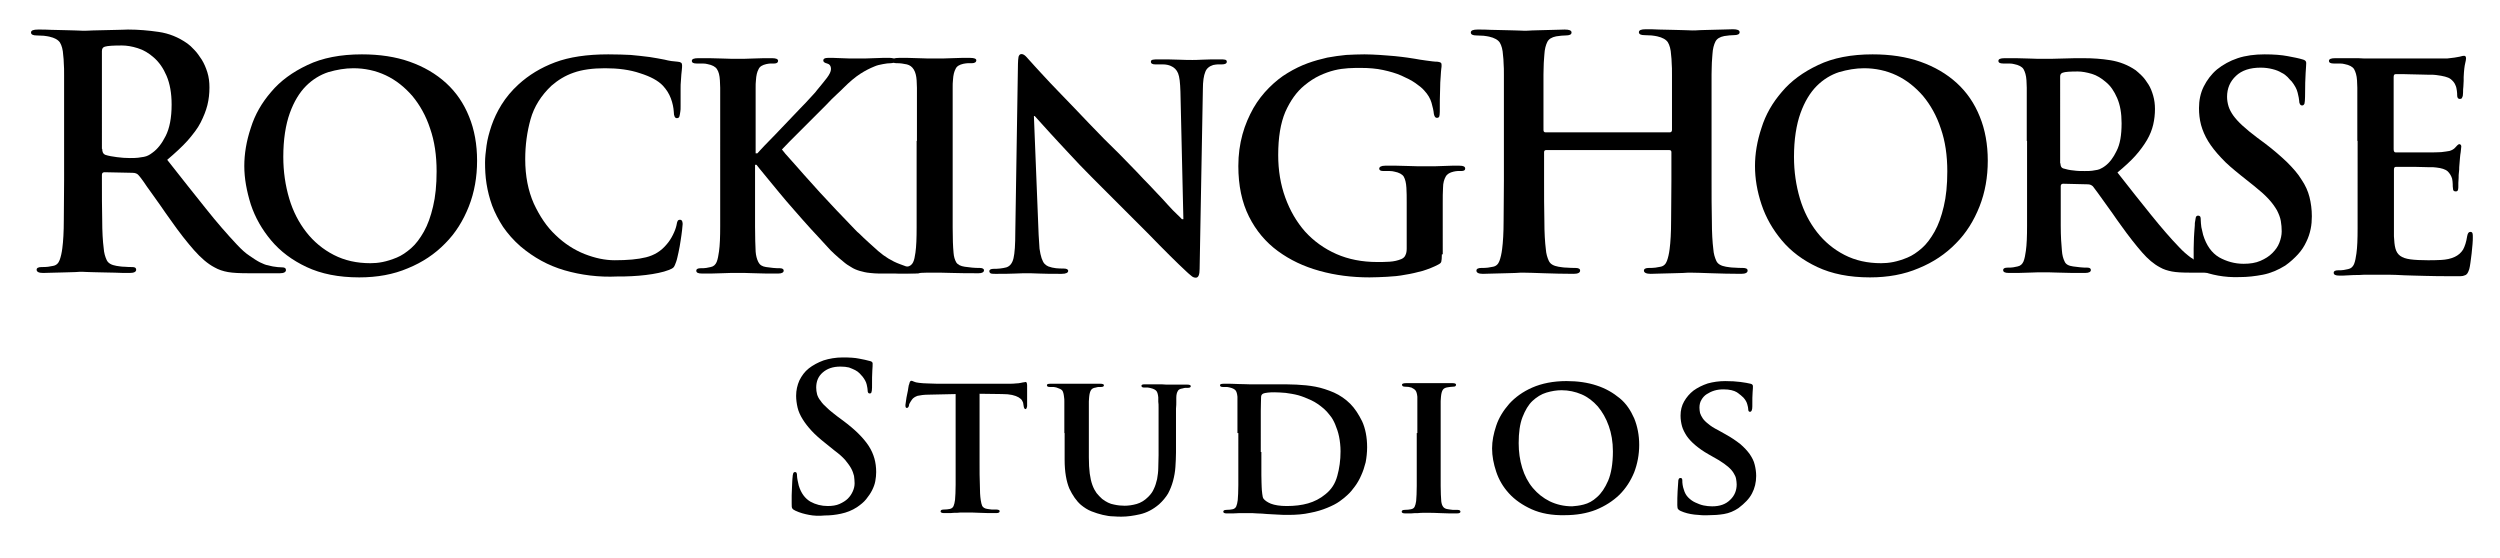
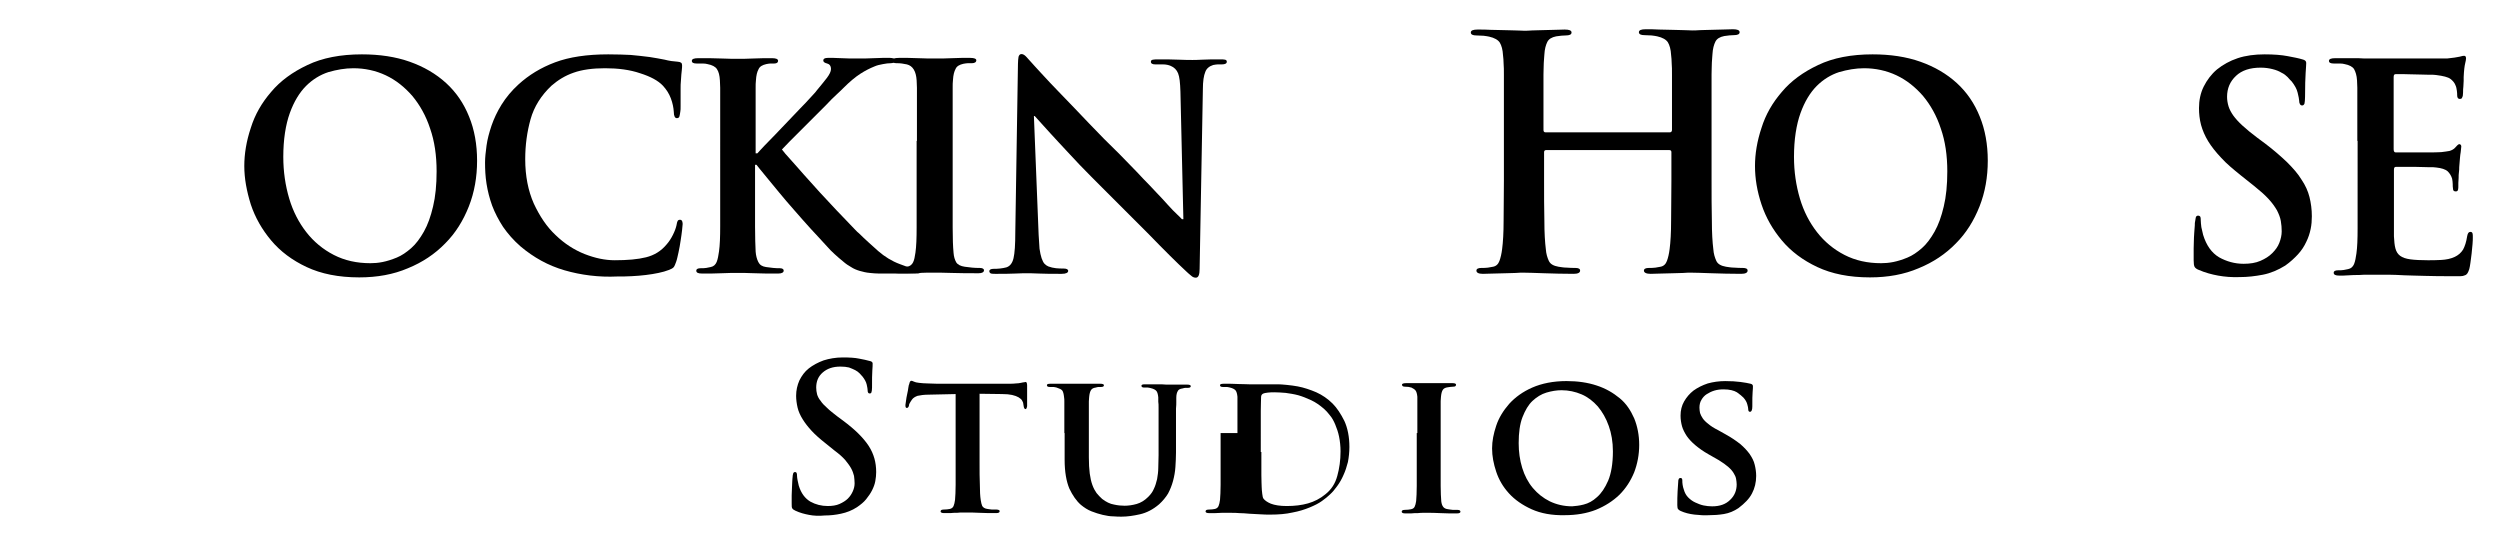
<svg xmlns="http://www.w3.org/2000/svg" version="1.1" id="Layer_1" x="0px" y="0px" viewBox="0 0 846.3 188.9" style="enable-background:new 0 0 846.3 188.9;" xml:space="preserve">
  <g>
-     <path d="M21.7,41.8c0-4.1,0-7.5,0-10c0-2.6,0-4.7,0-6.3c0-1.7,0-3-0.1-4c0-1-0.1-1.9-0.2-2.8c-0.1-1.9-0.5-3.3-1.1-4.3   c-0.6-0.9-1.8-1.6-3.6-2c-0.4-0.1-1.1-0.2-1.9-0.3c-0.8,0-1.6-0.1-2.4-0.1c-1.2,0-1.9-0.3-1.9-1s0.8-1,2.4-1c1.5,0,2.9,0,4.5,0.1   c1.5,0,3,0.1,4.3,0.1c1.3,0,2.6,0.1,3.7,0.1c1.1,0,1.9,0.1,2.5,0.1c0.9,0,2.1,0,3.5-0.1c1.4,0,2.8-0.1,4.3-0.1   c1.5,0,2.9-0.1,4.3-0.1c1.3,0,2.5-0.1,3.3-0.1c3.5,0,7,0.3,10.4,0.8c3.5,0.5,6.7,1.8,9.7,3.9c0.7,0.5,1.5,1.2,2.4,2.2   c0.9,0.9,1.7,2.1,2.5,3.3c0.8,1.3,1.4,2.7,1.9,4.3c0.5,1.6,0.7,3.3,0.7,5.1c0,2-0.2,4-0.7,6c-0.5,2-1.3,3.9-2.3,5.9s-2.6,4-4.4,6.1   c-1.9,2.1-4.2,4.2-6.9,6.5c4.9,6.2,9.2,11.7,13,16.4c3.8,4.8,7.4,8.9,10.6,12.3c1.5,1.6,2.9,2.9,4.3,3.8c1.3,0.9,2.5,1.7,3.5,2.2   c1.1,0.5,1.9,0.9,2.7,1c0.7,0.2,1.3,0.3,1.7,0.4c1.2,0.2,2.2,0.3,3.1,0.3s1.3,0.3,1.3,0.9c0,0.7-0.7,1.1-2.1,1.1H84.3   c-3.1,0-5.4-0.1-7.1-0.4c-1.7-0.3-3.2-0.8-4.6-1.6c-2.3-1.2-4.6-3.2-6.9-5.8c-2.3-2.6-5-6-8-10.3c-1.1-1.5-2.2-3.1-3.3-4.7   c-1.1-1.6-2.2-3.1-3.2-4.5c-1-1.4-1.9-2.6-2.6-3.7c-0.8-1.1-1.3-1.8-1.7-2.2c-0.4-0.5-1.1-0.8-2-0.8l-9.5-0.2   c-0.6,0-0.9,0.3-0.9,0.9v1.5c0,5.1,0,9.7,0.1,13.7c0,4.1,0.2,7.3,0.5,9.6c0.1,1.6,0.5,2.9,1,4c0.5,1.1,1.6,1.7,3.3,2   c0.8,0.1,1.7,0.3,2.8,0.3c1.1,0.1,1.9,0.1,2.6,0.1c0.9,0,1.3,0.3,1.3,0.9c0,0.7-0.7,1.1-2.2,1.1c-1.6,0-3.3,0-5-0.1   c-1.7,0-3.3-0.1-4.8-0.1c-1.5,0-2.8-0.1-3.9-0.1c-1.1,0-1.9-0.1-2.3-0.1c-0.5,0-1.3,0-2.3,0.1c-1.1,0-2.2,0.1-3.4,0.1   c-1.2,0-2.5,0.1-3.9,0.1c-1.3,0-2.6,0.1-3.7,0.1c-1.5,0-2.2-0.4-2.2-1.1c0-0.6,0.6-0.9,1.7-0.9c0.8,0,1.5,0,2.2-0.1   c0.7-0.1,1.2-0.2,1.7-0.3c1.1-0.2,1.8-0.9,2.2-2c0.4-1.1,0.7-2.4,0.9-4c0.3-2.3,0.5-5.5,0.5-9.6c0-4.1,0.1-8.6,0.1-13.6V41.8z    M34.6,50.4c0,1,0.3,1.7,1,2c1.2,0.4,2.5,0.6,4,0.8c1.5,0.2,2.9,0.3,4.3,0.3c1.1,0,2,0,2.8-0.1c0.8-0.1,1.4-0.2,2-0.3   c0.6-0.1,1.1-0.3,1.5-0.5s0.9-0.5,1.4-0.9c1.7-1.2,3.2-3.1,4.5-5.7c1.3-2.6,2-6.1,2-10.6c0-3.9-0.6-7.1-1.7-9.7   c-1.1-2.6-2.5-4.6-4.3-6.2c-1.7-1.5-3.5-2.6-5.5-3.2c-1.9-0.6-3.7-0.9-5.3-0.9c-2.9,0-4.8,0.1-5.8,0.4c-0.7,0.2-1,0.7-1,1.5V50.4z" />
    <path d="M103.8,90.4c-4.9-2.3-8.9-5.3-12-9c-3.1-3.7-5.4-7.7-6.9-12.2c-1.4-4.5-2.2-8.8-2.2-13c0-4.1,0.7-8.4,2.2-12.9   c1.4-4.5,3.7-8.5,6.9-12.2c3.1-3.7,7.2-6.7,12.3-9.1c5-2.4,11.2-3.6,18.4-3.6c6,0,11.4,0.8,16.2,2.5c4.8,1.7,8.9,4.1,12.3,7.2   c3.4,3.1,6,6.9,7.8,11.4c1.8,4.4,2.7,9.4,2.7,14.9c0,5.5-0.9,10.7-2.8,15.5c-1.9,4.8-4.5,9-8,12.5c-3.5,3.6-7.7,6.4-12.6,8.4   c-4.9,2.1-10.4,3.1-16.5,3.1C114.6,93.9,108.7,92.7,103.8,90.4z M129.5,88.7c1.5-0.3,3.1-0.8,4.8-1.5c1.7-0.7,3.3-1.8,4.9-3.2   c1.6-1.4,3-3.3,4.3-5.6c1.3-2.3,2.3-5.1,3.1-8.5c0.8-3.3,1.2-7.3,1.2-11.9c0-5.4-0.7-10.2-2.2-14.5c-1.4-4.3-3.5-8-6-11   c-2.6-3-5.6-5.4-9-7c-3.4-1.6-7.1-2.4-11-2.4c-2.8,0-5.6,0.5-8.4,1.3c-2.8,0.9-5.4,2.5-7.6,4.7c-2.2,2.2-4.1,5.3-5.5,9.2   c-1.4,3.9-2.2,8.9-2.2,14.8c0,5,0.7,9.7,2,14.1c1.3,4.4,3.3,8.2,5.8,11.4c2.5,3.2,5.6,5.8,9.3,7.7c3.7,1.9,7.8,2.8,12.4,2.8   C126.7,89.1,128,89,129.5,88.7z" />
    <path d="M191.1,91.5c-5.5-1.6-10.4-4.3-14.9-8.1c-2.4-2.1-4.3-4.3-5.9-6.6c-1.5-2.3-2.8-4.8-3.7-7.2c-0.9-2.5-1.5-4.9-1.9-7.4   c-0.4-2.5-0.5-4.9-0.5-7.2c0-1.6,0.2-3.5,0.5-5.7c0.3-2.2,0.9-4.4,1.7-6.8c0.8-2.3,1.9-4.7,3.4-7.1c1.5-2.4,3.4-4.7,5.7-6.8   c3.5-3.2,7.6-5.7,12.4-7.5c4.8-1.8,10.8-2.7,18-2.7c3,0,5.5,0.1,7.6,0.2c2,0.2,4.2,0.4,6.4,0.7c1.9,0.3,3.6,0.6,5.1,0.9   c1.5,0.4,3,0.6,4.5,0.7c1,0.1,1.4,0.4,1.4,1.2c0,0.4,0,0.9-0.1,1.7c-0.1,0.7-0.2,1.9-0.3,3.6c-0.1,0.8-0.1,1.7-0.1,2.7c0,1,0,2,0,3   c0,1,0,1.9,0,2.8c0,0.8,0,1.5-0.1,1.9c-0.1,0.7-0.2,1.3-0.3,1.6c-0.1,0.4-0.4,0.6-0.9,0.6c-0.6,0-1-0.7-1-2.1c-0.1-1.5-0.4-3-1-4.6   c-0.6-1.6-1.5-3-2.7-4.3c-1.6-1.7-4.2-3.1-7.7-4.2c-3.5-1.2-7.5-1.7-11.9-1.7c-4.2,0-7.8,0.5-10.6,1.5c-2.9,1-5.3,2.5-7.5,4.4   c-3.5,3.3-5.9,7.1-7.1,11.4c-1.2,4.3-1.8,8.8-1.8,13.5c0,5.7,1,10.7,2.9,15c2,4.3,4.4,7.9,7.4,10.7c3,2.9,6.3,5,9.8,6.4   c3.6,1.4,6.9,2.1,10.2,2.1c4.3,0,7.8-0.3,10.6-1c2.8-0.7,5.1-2.1,7-4.4c0.8-0.9,1.5-2,2.1-3.2c0.6-1.2,1-2.3,1.2-3.2   c0.1-0.8,0.3-1.3,0.4-1.5c0.2-0.3,0.4-0.4,0.8-0.4c0.3,0,0.5,0.1,0.7,0.4c0.1,0.3,0.2,0.6,0.2,1c0,0.3-0.1,1-0.2,2.1   c-0.1,1.1-0.3,2.2-0.5,3.6c-0.2,1.3-0.4,2.6-0.7,3.9c-0.3,1.3-0.5,2.4-0.8,3.2c-0.3,0.8-0.5,1.4-0.8,1.8c-0.3,0.4-0.9,0.7-1.7,1   c-1,0.4-2.1,0.7-3.5,1c-1.3,0.3-2.8,0.5-4.3,0.7c-1.5,0.2-3.1,0.3-4.8,0.4c-1.6,0.1-3.2,0.1-4.8,0.1   C202.7,93.9,196.6,93.1,191.1,91.5z" />
    <path d="M255.9,51.9h0.5c0.5-0.6,1.3-1.4,2.4-2.6c1.1-1.1,2.3-2.4,3.7-3.8s2.7-2.9,4.2-4.4c1.4-1.5,2.8-2.9,4.1-4.3   c1.3-1.3,2.5-2.6,3.5-3.7c1-1.1,1.8-1.9,2.2-2.5c1.3-1.6,2.5-3,3.4-4.2c0.9-1.2,1.4-2.2,1.4-3c0-1.1-0.5-1.7-1.3-1.9   c-0.8-0.2-1.3-0.5-1.3-1c0-0.6,0.5-0.9,1.5-0.9c0.5,0,1.2,0,2,0c0.8,0,1.7,0.1,2.7,0.1c1,0,1.9,0.1,2.8,0.1c0.9,0,1.7,0,2.4,0   c0.8,0,1.6,0,2.6,0c1,0,2-0.1,3-0.1c1.1,0,2.1-0.1,3-0.1c1,0,1.8,0,2.6,0c1.1,0,1.6,0.3,1.6,0.9c0,0.6-0.5,0.9-1.4,0.9   c-0.7,0-1.6,0.1-2.6,0.3c-1.1,0.2-2,0.4-2.9,0.8c-1.5,0.6-3.1,1.4-4.8,2.5c-1.7,1.1-3.6,2.7-5.6,4.7c-0.5,0.5-1.3,1.3-2.4,2.3   c-1.1,1-2.3,2.2-3.6,3.6c-1.3,1.3-2.8,2.8-4.3,4.3c-1.5,1.5-3,3-4.3,4.3c-1.4,1.4-2.6,2.6-3.8,3.8c-1.1,1.1-1.9,2-2.5,2.6   c0.6,0.8,1.5,1.9,2.9,3.4c1.3,1.5,2.9,3.2,4.6,5.2c1.7,1.9,3.5,3.9,5.4,6c1.9,2.1,3.8,4,5.5,5.9c1.8,1.8,3.3,3.5,4.7,4.9   s2.3,2.5,3,3c2.1,2.1,4.3,4,6.5,6c2.2,1.9,4.6,3.4,7.3,4.4c1.5,0.6,2.7,1,3.7,1.2c1,0.2,1.7,0.3,2.3,0.3c0.8,0,1.3,0.3,1.3,0.8   c0,0.3-0.2,0.6-0.5,0.7c-0.3,0.2-0.9,0.2-1.8,0.2h-8.4c-1.5,0-2.7,0-3.7,0s-2-0.1-3-0.2c-1.3-0.1-2.4-0.4-3.5-0.7   c-1-0.3-2-0.7-2.9-1.3c-0.9-0.5-1.8-1.1-2.7-1.9c-0.9-0.7-1.9-1.6-2.9-2.5c-0.7-0.6-1.8-1.7-3.2-3.3c-1.4-1.5-3-3.3-4.8-5.2   c-1.8-2-3.6-4-5.5-6.2c-1.9-2.2-3.7-4.2-5.3-6.2c-1.6-1.9-3-3.6-4.2-5.1c-1.2-1.4-1.9-2.4-2.3-2.8l-1.1-1.4h-0.5v8.8   c0,4.4,0,8.5,0,12.1c0,3.6,0.1,6.5,0.2,8.5c0.1,1.3,0.4,2.5,0.9,3.5c0.5,1,1.3,1.5,2.6,1.7c0.7,0.1,1.5,0.2,2.4,0.3   c0.9,0.1,1.7,0.1,2.3,0.1c0.8,0,1.3,0.3,1.3,0.8c0,0.6-0.6,1-1.8,1c-1.3,0-2.7,0-4.1,0c-1.4,0-2.7-0.1-3.9-0.1   c-1.3,0-2.4-0.1-3.4-0.1c-1,0-1.8,0-2.4,0s-1.3,0-2.3,0c-1,0-2,0.1-3.1,0.1c-1.1,0-2.3,0.1-3.5,0.1c-1.2,0-2.3,0-3.2,0   c-1.3,0-1.9-0.3-1.9-1c0-0.5,0.5-0.8,1.5-0.8c0.7,0,1.3,0,1.9-0.1c0.6-0.1,1.1-0.2,1.5-0.3c1-0.2,1.6-0.8,2-1.7   c0.4-1,0.6-2.2,0.8-3.6c0.3-2.1,0.4-4.9,0.4-8.5c0-3.6,0-7.6,0-12V47.7c0-3.7,0-6.6,0-8.9c0-2.3,0-4.2,0-5.6c0-1.5,0-2.6,0-3.5   c0-0.9-0.1-1.7-0.1-2.5c-0.1-1.7-0.4-2.9-1-3.8c-0.5-0.8-1.6-1.4-3.2-1.7c-0.4-0.1-0.9-0.2-1.6-0.2c-0.7,0-1.4,0-2.1,0   c-1.1,0-1.6-0.3-1.6-0.9c0-0.6,0.7-0.9,2.1-0.9c1.3,0,2.6,0,3.9,0c1.3,0,2.6,0.1,3.9,0.1c1.2,0,2.3,0.1,3.3,0.1c1,0,1.8,0,2.4,0   c0.6,0,1.3,0,2.3,0c1,0,2-0.1,3.1-0.1c1.1,0,2.2-0.1,3.3-0.1c1.1,0,2.1,0,2.9,0c1.3,0,2,0.3,2,0.9c0,0.6-0.5,0.9-1.3,0.9   c-0.5,0-0.9,0-1.3,0c-0.4,0-0.8,0.1-1.4,0.2c-1.3,0.3-2.2,0.8-2.6,1.7c-0.5,0.9-0.8,2.1-0.9,3.8c-0.1,0.8-0.1,1.6-0.1,2.5   c0,0.9,0,2,0,3.5c0,1.4,0,3.3,0,5.6c0,2.2,0,5.2,0,8.9V51.9z" />
    <path d="M310.4,47.7c0-3.7,0-6.6,0-8.9c0-2.3,0-4.2,0-5.6c0-1.5,0-2.6,0-3.5c0-0.9-0.1-1.7-0.1-2.5c-0.2-3.1-1.3-4.9-3.3-5.4   c-0.5-0.1-1.1-0.2-1.7-0.3c-0.6-0.1-1.2-0.1-1.8-0.1c-1,0-1.5-0.3-1.5-1c0-0.5,0.8-0.8,2.3-0.8c0.9,0,1.9,0,3.1,0   c1.2,0,2.3,0.1,3.5,0.1c1.2,0,2.3,0.1,3.3,0.1c1.1,0,1.9,0,2.6,0c0.6,0,1.3,0,2.3,0c1,0,2-0.1,3.1-0.1c1.1,0,2.2-0.1,3.3-0.1   c1.1,0,2.1,0,3,0c1.3,0,2,0.3,2,0.8c0,0.6-0.5,1-1.5,1c-0.5,0-1,0-1.4,0c-0.4,0-0.9,0.1-1.5,0.2c-1.3,0.3-2.2,0.8-2.6,1.7   c-0.5,0.9-0.8,2.1-0.9,3.8c-0.1,0.8-0.1,1.6-0.1,2.5c0,0.9,0,2,0,3.5c0,1.4,0,3.3,0,5.6c0,2.2,0,5.2,0,8.9v16.9c0,4.7,0,8.9,0,12.5   c0,3.7,0.1,6.5,0.3,8.6c0.1,1.3,0.4,2.3,0.9,3.2c0.5,0.8,1.5,1.3,2.9,1.5c0.7,0.1,1.5,0.2,2.5,0.3c0.9,0.1,1.7,0.1,2.5,0.1   c1,0,1.5,0.3,1.5,0.8c0,0.6-0.6,1-1.8,1c-3.2,0-6.2,0-9-0.1c-2.8-0.1-4.8-0.1-6.1-0.1c-0.6,0-1.3,0-2.3,0c-1,0-2,0.1-3.1,0.1   c-1.1,0-2.3,0.1-3.5,0.1c-1.2,0-2.3,0-3.2,0c-1.3,0-1.9-0.3-1.9-1c0-0.5,0.5-0.8,1.5-0.8c0.7,0,1.3,0,1.9-0.1   c0.6-0.1,1.1-0.2,1.5-0.3c1-0.2,1.6-0.7,2-1.5c0.4-0.8,0.6-1.9,0.8-3.3c0.3-2.1,0.4-4.9,0.4-8.5c0-3.6,0-7.8,0-12.5V47.7z" />
    <path d="M351.6,79.5c0.1,1.9,0.2,3.4,0.3,4.7c0.2,1.3,0.4,2.3,0.7,3.2c0.3,0.8,0.6,1.5,1,1.9c0.4,0.4,0.8,0.7,1.3,0.9   c0.8,0.3,1.7,0.5,2.6,0.6c0.9,0.1,1.7,0.1,2.5,0.1c1.1,0,1.6,0.3,1.6,0.8c0,0.6-0.7,1-2.2,1c-3.1,0-5.7,0-7.7-0.1   c-2-0.1-3.4-0.1-4.3-0.1c-0.5,0-1.7,0-3.7,0.1c-2,0.1-4.2,0.1-6.7,0.1c-0.6,0-1.2,0-1.5-0.1s-0.6-0.4-0.6-0.8   c0-0.5,0.5-0.8,1.5-0.8c0.6,0,1.3,0,2.1-0.1c0.8-0.1,1.5-0.2,2.2-0.4c1.2-0.4,2-1.4,2.4-3.1c0.4-1.7,0.6-4.6,0.6-8.8l0.9-57   c0-1,0.1-1.7,0.2-2.4c0.2-0.6,0.5-0.9,1-0.9c0.5,0,1,0.3,1.5,0.8c0.5,0.5,1.2,1.3,2,2.2c0.3,0.3,1.3,1.5,3.1,3.4   c1.8,2,4.1,4.4,6.9,7.3c2.8,2.9,5.9,6.1,9.3,9.7c3.4,3.6,6.9,7.1,10.4,10.5c1.1,1.1,2.3,2.4,3.7,3.8c1.4,1.4,2.8,2.9,4.3,4.5   c1.5,1.5,3,3.1,4.4,4.6c1.4,1.5,2.8,2.9,3.9,4.2c1.2,1.3,2.2,2.4,3.1,3.2s1.4,1.4,1.7,1.7h0.5l-1-43.2c-0.1-3-0.3-5-0.8-6.2   s-1.3-2-2.5-2.5c-0.7-0.3-1.6-0.5-2.6-0.5c-1,0-1.8,0-2.6,0c-1,0-1.5-0.3-1.5-0.9c0-0.4,0.2-0.6,0.7-0.7c0.5-0.1,1.1-0.1,1.8-0.1   c2.5,0,4.8,0,6.9,0.1c2.1,0.1,3.7,0.1,4.7,0.1c0.5,0,1.6,0,3.3-0.1c1.7-0.1,3.7-0.1,6.1-0.1c0.6,0,1.2,0,1.6,0.1   c0.4,0.1,0.6,0.3,0.6,0.7c0,0.6-0.6,0.9-1.7,0.9c-0.5,0-1,0-1.4,0c-0.4,0-0.9,0.1-1.5,0.2c-1.3,0.4-2.3,1.2-2.7,2.4   c-0.5,1.2-0.8,3.1-0.8,5.8l-1.1,60.8c0,2-0.4,3-1.3,3c-0.5,0-1.1-0.2-1.6-0.7c-0.6-0.5-1.1-0.9-1.6-1.4c-1.5-1.4-3.4-3.2-5.6-5.4   c-2.2-2.2-4.6-4.6-7.1-7.2c-2.6-2.6-5.2-5.2-7.9-7.9c-2.7-2.7-5.3-5.3-7.8-7.8c-2.6-2.6-5.2-5.2-7.8-7.9c-2.5-2.7-4.9-5.2-7-7.5   c-2.1-2.3-3.9-4.2-5.3-5.8c-1.4-1.6-2.4-2.6-2.8-3.1h-0.3L351.6,79.5z" />
-     <path d="M488.1,86.1c0,1.3-0.1,2.1-0.2,2.5c-0.1,0.4-0.5,0.7-1.1,1c-1.5,0.8-3.3,1.5-5.2,2.1c-1.9,0.5-3.9,1-5.9,1.3   c-2,0.4-4.1,0.6-6.2,0.7c-2.1,0.1-4.1,0.2-5.9,0.2c-5.9,0-11.5-0.7-16.9-2.2S436.7,88,432.6,85c-4.1-3-7.4-6.9-9.8-11.7   c-2.4-4.8-3.6-10.5-3.6-17.1c0-3.9,0.5-7.4,1.4-10.7c0.9-3.3,2.2-6.2,3.7-8.9c1.5-2.6,3.3-4.9,5.3-6.9c2-2,4.1-3.7,6.3-5   c2.3-1.4,4.6-2.5,6.8-3.3c2.2-0.8,4.4-1.4,6.6-1.9c2.2-0.4,4.3-0.7,6.4-0.9c2.1-0.1,4.1-0.2,6.2-0.2c1.7,0,3.4,0.1,5.2,0.2   c1.8,0.1,3.5,0.3,5.1,0.4c1.6,0.2,3,0.3,4.2,0.5c1.2,0.2,2,0.3,2.6,0.4c1,0.2,2.3,0.4,3.8,0.6c1.5,0.2,2.8,0.4,3.9,0.4   c0.6,0.1,0.9,0.2,1.1,0.4s0.2,0.5,0.2,0.8c0,0.3,0,0.7-0.1,1.2c-0.1,0.5-0.1,1.4-0.2,2.6c-0.1,1.2-0.2,2.7-0.2,4.6   c-0.1,1.9-0.1,4.4-0.1,7.4c0,0.8-0.1,1.3-0.2,1.6c-0.2,0.3-0.4,0.4-0.8,0.4c-0.5,0-0.8-0.4-1-1.3c-0.1-1.1-0.4-2.4-0.8-3.8   c-0.4-1.4-1.2-2.8-2.5-4.2c-0.7-0.8-1.7-1.6-3-2.5c-1.3-0.9-2.9-1.7-4.7-2.5s-3.9-1.4-6.2-1.9s-4.8-0.7-7.5-0.7   c-1.3,0-2.8,0-4.3,0.1c-1.5,0.1-3.1,0.3-4.7,0.7c-1.6,0.4-3.3,1-5,1.8c-1.7,0.8-3.4,1.9-5.1,3.3c-2.7,2.2-4.8,5.2-6.5,9   c-1.6,3.8-2.4,8.6-2.4,14.6c0,5.2,0.8,10,2.4,14.4c1.6,4.4,3.8,8.2,6.7,11.5c2.9,3.2,6.5,5.8,10.6,7.6c4.1,1.8,8.7,2.7,13.8,2.7   c1.3,0,2.7,0,4.2-0.1c1.5-0.1,2.8-0.4,4-0.9c0.7-0.3,1.2-0.8,1.4-1.4c0.3-0.6,0.4-1.3,0.4-2.2v-9.1c0-2.4,0-4.6,0-6.4   c0-1.9,0-3.5-0.1-5c-0.1-1.7-0.4-2.9-0.9-3.8c-0.5-0.8-1.6-1.4-3.2-1.7c-0.4-0.1-0.9-0.2-1.6-0.2c-0.7,0-1.4,0-2.1,0   c-1,0-1.4-0.3-1.4-0.8c0-0.6,0.7-1,2-1c1.2,0,2.5,0,3.9,0c1.3,0,2.6,0.1,3.9,0.1c1.3,0,2.4,0.1,3.5,0.1c1.1,0,2,0,2.7,0   c0.8,0,1.6,0,2.6,0c1,0,2-0.1,3-0.1c1,0,2-0.1,3-0.1c1,0,1.9,0,2.6,0c1.3,0,1.9,0.3,1.9,1c0,0.5-0.4,0.8-1.3,0.8   c-0.4,0-0.8,0-1.2,0c-0.4,0-0.9,0.1-1.4,0.2c-1.3,0.3-2.2,0.8-2.7,1.7c-0.5,0.9-0.9,2.1-0.9,3.8c-0.1,1.5-0.1,3.2-0.1,5.1   c0,1.9,0,4,0,6.5V86.1z" />
    <path d="M565.3,44.8c0.4,0,0.7-0.3,0.7-0.8v-2.3c0-4.1,0-7.5,0-10c0-2.6,0-4.7,0-6.3c0-1.7,0-3-0.1-4c0-1-0.1-1.9-0.2-2.8   c-0.1-1.9-0.5-3.3-1.1-4.3c-0.6-0.9-1.8-1.6-3.6-2c-0.4-0.1-1.1-0.2-1.9-0.3c-0.8,0-1.6-0.1-2.4-0.1c-1.2,0-1.9-0.3-1.9-1   s0.8-1,2.3-1c1.5,0,3,0,4.5,0.1c1.6,0,3.1,0.1,4.5,0.1c1.4,0,2.7,0.1,3.9,0.1c1.2,0,2.1,0.1,2.8,0.1c0.7,0,1.5,0,2.7-0.1   c1.1,0,2.3-0.1,3.6-0.1c1.3,0,2.6-0.1,3.9-0.1c1.3,0,2.5-0.1,3.6-0.1c1.5,0,2.3,0.3,2.3,1s-0.7,1-2,1c-0.8,0-1.9,0.1-3.2,0.3   c-1.5,0.3-2.5,0.9-3,1.9c-0.5,1-0.9,2.4-1,4.3c-0.1,0.9-0.1,1.8-0.2,2.8c0,1-0.1,2.3-0.1,4c0,1.6,0,3.7,0,6.3c0,2.5,0,5.9,0,10V61   c0,5,0,9.6,0.1,13.7c0,4.1,0.2,7.3,0.5,9.7c0.1,1.5,0.5,2.8,1,3.9c0.5,1.1,1.6,1.7,3.3,2c0.8,0.1,1.7,0.3,2.8,0.3   c1.1,0.1,2,0.1,2.8,0.1c1.2,0,1.7,0.3,1.7,0.9c0,0.7-0.7,1.1-2.2,1.1c-3.6,0-6.9-0.1-10-0.2c-3.1-0.1-5.5-0.2-7-0.2   c-0.7,0-1.5,0-2.6,0.1c-1.1,0-2.3,0.1-3.5,0.1c-1.3,0-2.6,0.1-3.9,0.1c-1.3,0-2.5,0.1-3.6,0.1c-1.5,0-2.3-0.4-2.3-1.1   c0-0.6,0.6-0.9,1.7-0.9c0.8,0,1.5,0,2.2-0.1c0.7-0.1,1.2-0.2,1.7-0.3c1.1-0.2,1.8-0.9,2.2-2c0.4-1.1,0.7-2.4,0.9-4   c0.3-2.3,0.5-5.5,0.5-9.6c0-4.1,0.1-8.6,0.1-13.6v-9.6c0-0.4-0.2-0.7-0.7-0.7h-41.7c-0.4,0-0.7,0.2-0.7,0.7V61c0,5,0,9.6,0.1,13.7   c0,4.1,0.2,7.3,0.5,9.7c0.1,1.5,0.5,2.8,1,3.9c0.5,1.1,1.6,1.7,3.3,2c0.8,0.1,1.7,0.3,2.8,0.3c1.1,0.1,2,0.1,2.8,0.1   c1.2,0,1.7,0.3,1.7,0.9c0,0.7-0.7,1.1-2.2,1.1c-3.6,0-6.9-0.1-10-0.2c-3.1-0.1-5.5-0.2-7-0.2c-0.7,0-1.5,0-2.6,0.1   c-1.1,0-2.3,0.1-3.5,0.1c-1.3,0-2.6,0.1-3.9,0.1c-1.3,0-2.6,0.1-3.7,0.1c-1.5,0-2.2-0.4-2.2-1.1c0-0.6,0.6-0.9,1.7-0.9   c0.8,0,1.5,0,2.2-0.1c0.7-0.1,1.2-0.2,1.7-0.3c1.1-0.2,1.8-0.9,2.2-2c0.4-1.1,0.7-2.4,0.9-4c0.3-2.3,0.5-5.5,0.5-9.6   c0-4.1,0.1-8.6,0.1-13.6V41.8c0-4.1,0-7.5,0-10c0-2.6,0-4.7,0-6.3c0-1.7,0-3-0.1-4c0-1-0.1-1.9-0.2-2.8c-0.1-1.9-0.5-3.3-1.1-4.3   c-0.6-0.9-1.8-1.6-3.6-2c-0.4-0.1-1.1-0.2-1.9-0.3c-0.8,0-1.6-0.1-2.4-0.1c-1.2,0-1.9-0.3-1.9-1s0.8-1,2.3-1c1.5,0,3,0,4.5,0.1   c1.6,0,3.1,0.1,4.5,0.1c1.4,0,2.7,0.1,3.9,0.1c1.2,0,2.1,0.1,2.8,0.1c0.7,0,1.5,0,2.7-0.1c1.1,0,2.3-0.1,3.6-0.1   c1.3,0,2.6-0.1,3.9-0.1c1.3,0,2.5-0.1,3.6-0.1c1.5,0,2.3,0.3,2.3,1s-0.7,1-2,1c-0.8,0-1.9,0.1-3.2,0.3c-1.5,0.3-2.5,0.9-3,1.9   c-0.5,1-0.9,2.4-1,4.3c-0.1,0.9-0.1,1.8-0.2,2.8c0,1-0.1,2.3-0.1,4c0,1.6,0,3.7,0,6.3c0,2.5,0,5.9,0,10V44c0,0.5,0.2,0.8,0.7,0.8   H565.3z" />
    <path d="M615.2,90.4c-4.9-2.3-8.9-5.3-12-9c-3.1-3.7-5.4-7.7-6.9-12.2s-2.2-8.8-2.2-13c0-4.1,0.7-8.4,2.2-12.9   c1.4-4.5,3.7-8.5,6.9-12.2c3.1-3.7,7.2-6.7,12.3-9.1c5-2.4,11.2-3.6,18.4-3.6c6,0,11.4,0.8,16.2,2.5c4.8,1.7,8.9,4.1,12.3,7.2   c3.4,3.1,6,6.9,7.8,11.4c1.8,4.4,2.7,9.4,2.7,14.9c0,5.5-0.9,10.7-2.8,15.5c-1.9,4.8-4.5,9-8,12.5c-3.5,3.6-7.7,6.4-12.6,8.4   c-4.9,2.1-10.4,3.1-16.5,3.1C626,93.9,620.1,92.7,615.2,90.4z M640.9,88.7c1.5-0.3,3.1-0.8,4.8-1.5c1.7-0.7,3.3-1.8,4.9-3.2   c1.6-1.4,3-3.3,4.3-5.6c1.3-2.3,2.3-5.1,3.1-8.5c0.8-3.3,1.2-7.3,1.2-11.9c0-5.4-0.7-10.2-2.2-14.5c-1.4-4.3-3.5-8-6-11   c-2.6-3-5.6-5.4-9-7c-3.4-1.6-7.1-2.4-11-2.4c-2.8,0-5.6,0.5-8.4,1.3c-2.8,0.9-5.4,2.5-7.6,4.7c-2.2,2.2-4.1,5.3-5.5,9.2   c-1.4,3.9-2.2,8.9-2.2,14.8c0,5,0.7,9.7,2,14.1c1.3,4.4,3.3,8.2,5.8,11.4c2.5,3.2,5.6,5.8,9.3,7.7c3.7,1.9,7.8,2.8,12.4,2.8   C638,89.1,639.4,89,640.9,88.7z" />
-     <path d="M686.1,47.7c0-3.7,0-6.6,0-8.9c0-2.3,0-4.2,0-5.6c0-1.5,0-2.6,0-3.5c0-0.9-0.1-1.7-0.1-2.5c-0.1-1.7-0.5-2.9-1-3.8   c-0.5-0.8-1.6-1.4-3.2-1.7c-0.4-0.1-0.9-0.2-1.6-0.2c-0.7,0-1.4,0-2.1,0c-1.1,0-1.6-0.3-1.6-0.9c0-0.6,0.7-0.9,2.1-0.9   c1.3,0,2.6,0,3.9,0c1.3,0,2.6,0.1,3.8,0.1c1.2,0,2.3,0.1,3.2,0.1c1,0,1.7,0,2.2,0c0.8,0,1.9,0,3.1,0c1.2,0,2.5-0.1,3.8-0.1   c1.3,0,2.6-0.1,3.8-0.1c1.2,0,2.2,0,2.9,0c3.1,0,6.1,0.2,9.2,0.7c3,0.5,5.9,1.6,8.5,3.4c0.6,0.5,1.3,1.1,2.1,1.9   c0.8,0.8,1.5,1.8,2.2,2.9c0.7,1.1,1.2,2.4,1.6,3.8c0.4,1.4,0.6,2.9,0.6,4.5c0,1.8-0.2,3.6-0.6,5.3c-0.4,1.7-1.1,3.5-2.1,5.2   s-2.3,3.5-3.9,5.3c-1.6,1.8-3.7,3.7-6.1,5.7c4.3,5.5,8.1,10.3,11.5,14.5c3.4,4.2,6.5,7.8,9.4,10.8c1.3,1.4,2.6,2.5,3.8,3.4   c1.2,0.8,2.2,1.5,3.1,1.9c0.9,0.5,1.7,0.8,2.4,0.9c0.6,0.2,1.2,0.3,1.5,0.3c1,0.2,1.9,0.3,2.7,0.3s1.2,0.3,1.2,0.8   c0,0.6-0.6,1-1.8,1h-9.1c-2.7,0-4.8-0.1-6.3-0.4c-1.5-0.3-2.8-0.7-4-1.4c-2.1-1.1-4.1-2.8-6.1-5.1c-2-2.3-4.4-5.3-7.1-9.1   c-1-1.3-1.9-2.7-2.9-4.1c-1-1.4-1.9-2.7-2.8-3.9c-0.9-1.2-1.6-2.3-2.3-3.2c-0.7-0.9-1.2-1.6-1.5-2c-0.4-0.4-1-0.7-1.7-0.7l-8.4-0.2   c-0.5,0-0.8,0.3-0.8,0.8v1.3c0,4.5,0,8.5,0,12.1c0,3.6,0.2,6.4,0.4,8.5c0.1,1.4,0.4,2.6,0.9,3.6c0.4,1,1.4,1.5,2.9,1.7   c0.7,0.1,1.5,0.2,2.5,0.3c0.9,0.1,1.7,0.1,2.3,0.1c0.8,0,1.2,0.3,1.2,0.8c0,0.6-0.6,1-1.9,1c-1.4,0-2.9,0-4.4,0   c-1.5,0-2.9-0.1-4.2-0.1c-1.3,0-2.5-0.1-3.5-0.1c-1,0-1.7,0-2.1,0c-0.5,0-1.1,0-2.1,0c-0.9,0-1.9,0.1-3,0.1c-1.1,0-2.2,0.1-3.4,0.1   c-1.2,0-2.3,0-3.2,0c-1.3,0-1.9-0.3-1.9-1c0-0.5,0.5-0.8,1.5-0.8c0.7,0,1.3,0,1.9-0.1c0.6-0.1,1.1-0.2,1.5-0.3c1-0.2,1.6-0.8,2-1.7   c0.4-1,0.6-2.2,0.8-3.6c0.3-2.1,0.4-4.9,0.4-8.5c0-3.6,0-7.6,0-12V47.7z M697.5,55.3c0,0.9,0.3,1.5,0.9,1.7c1,0.3,2.2,0.6,3.5,0.7   c1.3,0.2,2.6,0.2,3.8,0.2c1,0,1.8,0,2.5-0.1c0.7-0.1,1.3-0.2,1.8-0.3c0.5-0.1,1-0.3,1.3-0.5c0.4-0.2,0.8-0.4,1.3-0.8   c1.5-1.1,2.8-2.8,3.9-5.1c1.2-2.3,1.7-5.4,1.7-9.4c0-3.4-0.5-6.2-1.5-8.5c-1-2.3-2.2-4.1-3.8-5.4c-1.5-1.3-3.1-2.3-4.8-2.8   c-1.7-0.5-3.3-0.8-4.7-0.8c-2.6,0-4.3,0.1-5.1,0.4c-0.6,0.2-0.9,0.6-0.9,1.3V55.3z" />
    <path d="M750.9,93.3c-2.2-0.4-4.4-1-6.5-1.9c-0.8-0.3-1.3-0.7-1.5-1.1c-0.2-0.4-0.3-1.1-0.3-2.2c0-1.3,0-2.7,0-4   c0-1.3,0.1-2.6,0.1-3.7c0.1-1.2,0.1-2.2,0.2-3c0.1-0.9,0.1-1.5,0.1-1.9c0.1-0.7,0.2-1.3,0.3-1.8s0.4-0.7,0.8-0.7   c0.4,0,0.7,0.2,0.8,0.5c0.1,0.4,0.1,0.7,0.1,1.1c0,0.6,0.1,1.4,0.2,2.3c0.2,0.9,0.4,1.8,0.6,2.6c1.1,3.6,2.9,6.1,5.4,7.6   c2.5,1.4,5.3,2.2,8.3,2.2c2.2,0,4.1-0.3,5.7-1c1.6-0.7,2.9-1.5,4-2.6c1.1-1.1,1.9-2.2,2.4-3.5c0.5-1.3,0.8-2.6,0.8-3.9   c0-1.2-0.1-2.3-0.3-3.5c-0.2-1.2-0.7-2.4-1.3-3.6c-0.7-1.2-1.6-2.5-2.9-3.9c-1.3-1.4-2.9-2.8-4.9-4.4l-4.4-3.5   c-2.6-2.1-4.9-4-6.7-6c-1.8-1.9-3.3-3.8-4.4-5.6c-1.1-1.8-1.9-3.7-2.4-5.5c-0.5-1.9-0.7-3.8-0.7-5.7c0-2.6,0.5-5.1,1.6-7.3   c1.1-2.2,2.6-4.2,4.5-5.8c2-1.6,4.3-2.9,7-3.8c2.7-0.9,5.8-1.3,9.1-1.3c3.1,0,5.7,0.2,7.8,0.6c2.1,0.4,3.7,0.7,5,1.1   c0.9,0.2,1.3,0.6,1.3,1.2c0,0.6-0.1,1.8-0.2,3.4c-0.1,1.6-0.2,4.4-0.2,8.1c0,1.1-0.1,1.8-0.2,2.3c-0.2,0.4-0.4,0.6-0.8,0.6   c-0.6,0-1-0.6-1-1.7c0-0.4-0.2-1.3-0.5-2.6c-0.3-1.3-1-2.5-2-3.8c-0.4-0.4-0.9-0.9-1.4-1.5c-0.5-0.5-1.2-1.1-2.1-1.5   c-0.8-0.5-1.8-0.9-3-1.2c-1.2-0.3-2.5-0.5-4-0.5c-3.6,0-6.4,0.9-8.4,2.8c-2,1.9-3,4.2-3,7.1c0,1.1,0.2,2.2,0.5,3.2   c0.3,1,0.9,2.1,1.6,3.1c0.8,1.1,1.8,2.2,3.1,3.4c1.3,1.2,3,2.6,5,4.1l2.7,2c2.9,2.2,5.3,4.3,7.4,6.3c2,2,3.7,3.9,4.9,5.9   c1.3,1.9,2.2,3.9,2.7,5.9c0.5,2,0.8,4.2,0.8,6.5c0,1.4-0.1,2.9-0.4,4.3c-0.3,1.5-0.8,3-1.5,4.4c-0.7,1.5-1.6,2.9-2.8,4.2   c-1.2,1.3-2.6,2.6-4.3,3.8c-2.4,1.5-5,2.6-7.6,3.1c-2.6,0.5-5.2,0.8-7.8,0.8C755.6,93.9,753.1,93.7,750.9,93.3z" />
    <path d="M798,47.7c0-3.7,0-6.6,0-8.9c0-2.3,0-4.2,0-5.6c0-1.5,0-2.6,0-3.5c0-0.9-0.1-1.7-0.1-2.5c-0.1-1.7-0.5-2.9-1-3.8   c-0.5-0.8-1.6-1.4-3.2-1.7c-0.4-0.1-0.9-0.2-1.6-0.2c-0.7,0-1.4,0-2.1,0c-1.1,0-1.6-0.3-1.6-0.9c0-0.6,0.7-0.9,2.1-0.9   c1.3,0,2.6,0,3.9,0c1.3,0,2.6,0,3.9,0c1.3,0.1,2.4,0.1,3.5,0.1c1,0,1.9,0,2.6,0c0.5,0,1.4,0,2.7,0c1.3,0,2.9,0,4.5,0   c1.7,0,3.4,0,5.3,0c1.9,0,3.6,0,5.2,0c1.6,0,3,0,4.1,0c1.2,0,1.9,0,2.2,0c0.9-0.1,1.7-0.2,2.5-0.3c0.7-0.1,1.3-0.2,1.7-0.3   c0.3-0.1,0.5-0.1,0.8-0.2c0.3-0.1,0.5-0.1,0.8-0.1c0.4,0,0.6,0.3,0.6,0.9c0,0.3-0.1,0.9-0.3,1.7c-0.2,0.8-0.4,2.3-0.5,4.6   c0,0.3,0,0.7,0,1.3c0,0.6-0.1,1.2-0.1,1.9c-0.1,0.7-0.1,1.3-0.1,1.9c0,0.6-0.1,1-0.1,1.3c-0.1,0.3-0.2,0.5-0.3,0.7   c-0.1,0.2-0.4,0.3-0.7,0.3c-0.6,0-0.9-0.4-0.9-1.3c0-0.3,0-0.8-0.1-1.5c-0.1-0.7-0.2-1.3-0.5-1.9c-0.3-0.8-0.9-1.5-1.7-2.1   c-0.8-0.6-2.4-1-4.8-1.3c-0.4-0.1-1.2-0.1-2.6-0.1c-1.3,0-2.7-0.1-4.2-0.1c-1.5,0-2.9-0.1-4.2-0.1c-1.3,0-2.2,0-2.7,0   c-0.5,0-0.7,0.3-0.7,1v24.4c0,0.7,0.2,1.1,0.7,1.1c0.5,0,1.5,0,3,0c1.5,0,3,0,4.6,0c1.7,0,3.2,0,4.7,0c1.5,0,2.5-0.1,3.1-0.1   c1.2-0.1,2.1-0.3,2.8-0.4c0.7-0.2,1.3-0.5,1.8-1c0.7-0.8,1.2-1.3,1.5-1.3c0.4,0,0.7,0.3,0.7,0.8c0,0.3-0.1,1-0.2,1.9   c-0.2,1-0.3,2.7-0.5,5.1c0,0.5,0,1.1-0.1,1.7c-0.1,0.6-0.1,1.3-0.1,1.9c0,0.6-0.1,1.2-0.1,1.7c0,0.5,0,0.9,0,1.1   c0,0.4,0,0.8-0.1,1.2c-0.1,0.4-0.3,0.6-0.8,0.6c-0.6,0-0.9-0.3-0.9-0.9c-0.1-0.5-0.1-1.1-0.1-1.6c0-0.6-0.1-1.2-0.2-1.8   c-0.3-1-0.8-1.8-1.5-2.5c-0.8-0.7-2.1-1.1-3.9-1.3c-0.4-0.1-1.3-0.1-2.6-0.1c-1.3,0-2.6-0.1-4.1-0.1c-1.4,0-2.8,0-4.2,0   c-1.3,0-2.2,0-2.8,0c-0.4,0-0.6,0.3-0.6,1v7.6c0,0.8,0,2,0,3.4c0,1.3,0,2.8,0,4.3c0,1.5,0,2.9,0,4.2c0,1.3,0,2.3,0,3   c0.1,1.7,0.2,3,0.5,4.1c0.3,1.1,0.8,1.9,1.6,2.5c0.8,0.6,2,1,3.5,1.2c1.5,0.2,3.5,0.3,5.9,0.3c1.3,0,2.8,0,4.5-0.1s3.2-0.4,4.5-1   c1.3-0.6,2.2-1.4,2.9-2.5c0.6-1.1,1.1-2.6,1.4-4.6c0.2-1,0.5-1.4,1.1-1.4c0.4,0,0.6,0.2,0.7,0.5c0.1,0.3,0.1,0.7,0.1,1.3   c0,0.6,0,1.4-0.1,2.4c-0.1,1-0.2,2-0.3,3.1c-0.1,1.1-0.3,2.1-0.4,3.1c-0.1,1-0.3,1.7-0.4,2.2c-0.2,0.6-0.4,1.1-0.6,1.4   c-0.2,0.3-0.5,0.6-0.9,0.7c-0.4,0.2-0.9,0.3-1.5,0.3c-0.6,0-1.4,0-2.3,0c-3.7,0-6.8,0-9.5-0.1c-2.7-0.1-5.1-0.1-7.1-0.2   c-2.1-0.1-3.9-0.2-5.4-0.2c-1.6,0-3.1,0-4.6,0c-0.5,0-1.3,0-2.3,0c-1,0-2,0-3.2,0.1c-1.1,0-2.2,0-3.4,0.1c-1.2,0.1-2.3,0.1-3.2,0.1   c-1.3,0-1.9-0.3-1.9-1c0-0.5,0.5-0.8,1.5-0.8c0.7,0,1.3,0,1.9-0.1c0.6-0.1,1.1-0.2,1.5-0.3c1-0.2,1.6-0.8,2-1.7   c0.4-1,0.6-2.2,0.8-3.6c0.3-2.1,0.4-4.9,0.4-8.5c0-3.6,0-7.6,0-12V47.7z" />
  </g>
  <g>
    <path d="M273.9,174.3c-1.6-0.3-3.1-0.7-4.6-1.4c-0.5-0.2-0.9-0.5-1.1-0.8c-0.2-0.3-0.2-0.8-0.2-1.6c0-1,0-1.9,0-2.8   c0-0.9,0.1-1.8,0.1-2.6c0-0.8,0.1-1.5,0.1-2.2c0-0.6,0.1-1.1,0.1-1.3c0-0.5,0.1-0.9,0.2-1.3c0.1-0.3,0.3-0.5,0.6-0.5   c0.3,0,0.5,0.1,0.6,0.4c0.1,0.3,0.1,0.5,0.1,0.8c0,0.5,0.1,1,0.2,1.6c0.1,0.6,0.3,1.3,0.4,1.8c0.8,2.6,2.1,4.3,3.9,5.4   c1.8,1,3.8,1.5,5.9,1.5c1.5,0,2.9-0.2,4-0.7c1.1-0.5,2.1-1.1,2.8-1.8c0.8-0.8,1.3-1.6,1.7-2.5c0.4-0.9,0.6-1.8,0.6-2.7   c0-0.8-0.1-1.7-0.2-2.5c-0.2-0.8-0.5-1.7-1-2.6c-0.5-0.9-1.2-1.8-2-2.8c-0.9-1-2-2-3.5-3.1l-3.1-2.5c-1.9-1.5-3.5-2.9-4.7-4.2   c-1.3-1.4-2.3-2.7-3.1-4c-0.8-1.3-1.4-2.6-1.7-3.9c-0.3-1.3-0.5-2.7-0.5-4c0-1.9,0.4-3.6,1.1-5.2c0.8-1.6,1.8-3,3.2-4.1   c1.4-1.1,3.1-2,5-2.7c1.9-0.6,4.1-1,6.5-1c2.2,0,4.1,0.1,5.5,0.4c1.5,0.3,2.6,0.5,3.6,0.8c0.6,0.1,1,0.4,1,0.8c0,0.5,0,1.3-0.1,2.4   c-0.1,1.2-0.1,3.1-0.1,5.8c0,0.8-0.1,1.3-0.2,1.6c-0.1,0.3-0.3,0.4-0.6,0.4c-0.5,0-0.7-0.4-0.7-1.2c0-0.3-0.1-0.9-0.3-1.8   c-0.2-0.9-0.7-1.8-1.4-2.7c-0.3-0.3-0.6-0.7-1-1.1c-0.4-0.4-0.9-0.8-1.5-1.1c-0.6-0.3-1.3-0.6-2.1-0.9c-0.8-0.2-1.8-0.3-2.9-0.3   c-2.6,0-4.5,0.7-6,2s-2.2,3-2.2,5.1c0,0.8,0.1,1.5,0.3,2.3c0.2,0.7,0.6,1.5,1.2,2.2c0.5,0.8,1.3,1.6,2.2,2.4   c0.9,0.9,2.1,1.8,3.5,2.9l1.9,1.4c2,1.5,3.8,3,5.2,4.4c1.4,1.4,2.6,2.8,3.5,4.2c0.9,1.4,1.5,2.8,1.9,4.2c0.4,1.4,0.6,3,0.6,4.6   c0,1-0.1,2-0.3,3.1s-0.6,2.1-1.1,3.1c-0.5,1-1.2,2-2,3c-0.8,1-1.8,1.8-3.1,2.7c-1.7,1.1-3.5,1.8-5.4,2.2c-1.8,0.4-3.7,0.6-5.5,0.6   C277.2,174.7,275.4,174.6,273.9,174.3z" />
    <path d="M323.5,133.4l-9,0.2c-1.7,0-3,0.2-3.9,0.4c-0.8,0.3-1.5,0.7-1.9,1.3c-0.3,0.4-0.5,0.8-0.7,1.1s-0.3,0.6-0.3,0.9   c-0.1,0.5-0.4,0.8-0.7,0.8c-0.4,0-0.5-0.3-0.5-1c0-0.2,0.1-0.7,0.2-1.4c0.1-0.7,0.2-1.5,0.4-2.3c0.2-0.8,0.3-1.5,0.4-2.2   c0.1-0.7,0.2-1.1,0.3-1.2c0.1-0.7,0.4-1.1,0.7-1.1c0.2,0,0.5,0.1,0.9,0.3c0.4,0.2,0.9,0.3,1.7,0.4c0.9,0.1,1.9,0.2,2.9,0.2   c1,0,2.1,0.1,3.1,0.1h24.4c1,0,1.8,0,2.4-0.1c0.7,0,1.2-0.1,1.7-0.2c0.5-0.1,0.9-0.2,1.1-0.2c0.2,0,0.4-0.1,0.5-0.1   c0.3,0,0.5,0.4,0.5,1.2c0,0.3,0,0.8,0,1.4c0,0.6,0,1.3,0,2c0,0.7,0,1.4,0,2.1c0,0.7,0,1.2,0,1.5c-0.1,0.6-0.3,1-0.5,1   c-0.4,0-0.6-0.4-0.7-1.2l-0.1-0.6c0-0.4-0.2-0.7-0.4-1.1c-0.2-0.4-0.6-0.7-1.2-1.1c-0.5-0.3-1.3-0.6-2.2-0.8   c-0.9-0.2-2-0.3-3.4-0.3l-7.6-0.1v23.5c0,2.7,0,5.1,0.1,7.3c0,2.2,0.1,3.9,0.3,5.2c0.1,0.8,0.3,1.5,0.5,2c0.3,0.5,0.9,0.9,1.8,1   c0.4,0.1,0.9,0.1,1.5,0.2c0.6,0,1.1,0,1.6,0c0.4,0,0.6,0.1,0.8,0.2s0.2,0.3,0.2,0.4c0,0.4-0.4,0.6-1.2,0.6c-2,0-3.9,0-5.7-0.1   c-1.8-0.1-3.1-0.1-4-0.1c-0.4,0-0.9,0-1.5,0c-0.6,0-1.3,0-2,0.1c-0.8,0-1.5,0-2.3,0.1c-0.8,0-1.5,0-2.1,0c-0.8,0-1.2-0.2-1.2-0.6   c0-0.1,0.1-0.3,0.2-0.4s0.4-0.2,0.8-0.2c0.9,0,1.6-0.1,2.1-0.2c0.6-0.1,1.1-0.5,1.3-1c0.2-0.5,0.4-1.2,0.5-2.1   c0.1-1.2,0.2-2.9,0.2-5.1c0-2.2,0-4.6,0-7.3V133.4z" />
    <path d="M360.3,146.6c0-2.2,0-4,0-5.3c0-1.4,0-2.6,0-3.4c0-0.9,0-1.5,0-2c0-0.5,0-1-0.1-1.5c-0.1-1-0.3-1.8-0.6-2.2s-1-0.7-1.9-1   c-0.2-0.1-0.6-0.1-1-0.2c-0.5,0-0.9,0-1.3,0c-0.7,0-1-0.2-1-0.6c0-0.4,0.4-0.5,1.3-0.5c0.8,0,1.7,0,2.5,0c0.9,0,1.7,0,2.5,0   s1.6,0,2.3,0c0.7,0,1.3,0,1.7,0c0.4,0,0.9,0,1.5,0c0.7,0,1.4,0,2.1,0c0.7,0,1.5,0,2.2,0c0.7,0,1.4,0,1.9,0c0.9,0,1.3,0.2,1.3,0.5   c0,0.4-0.3,0.6-1,0.6c-0.4,0-0.7,0-0.9,0c-0.2,0-0.5,0.1-0.9,0.2c-0.8,0.1-1.3,0.4-1.6,0.9c-0.3,0.5-0.5,1.2-0.6,2.3   c0,0.5-0.1,0.9-0.1,1.5c0,0.5,0,1.2,0,2.1c0,0.9,0,2,0,3.4c0,1.4,0,3.1,0,5.3v8.1c0,2.1,0.1,4,0.3,5.5c0.2,1.5,0.5,2.8,0.9,3.9   c0.4,1.1,0.9,2,1.4,2.7c0.6,0.7,1.2,1.4,1.9,2c1.3,1,2.7,1.7,4,1.9c1.3,0.3,2.5,0.4,3.6,0.4c1.3,0,2.7-0.2,4.1-0.6   c1.4-0.4,2.7-1.2,3.9-2.4c0.8-0.8,1.5-1.7,1.9-2.7c0.5-1,0.8-2.1,1.1-3.3c0.2-1.2,0.4-2.5,0.4-3.8c0-1.4,0.1-2.8,0.1-4.3v-7.3   c0-2.2,0-4,0-5.3c0-1.4,0-2.6,0-3.4c0-0.9,0-1.6-0.1-2.1c0-0.5,0-1,0-1.5c-0.1-1-0.3-1.7-0.6-2.1c-0.3-0.4-1-0.8-1.9-1   c-0.2-0.1-0.6-0.1-1-0.2c-0.4,0-0.8,0-1.2,0c-0.7,0-1-0.2-1-0.6c0-0.4,0.4-0.5,1.2-0.5c0.8,0,1.6,0,2.4,0c0.8,0,1.6,0,2.3,0   c0.7,0,1.5,0,2.5,0.1c0.2,0,0.5,0,1.1,0c0.5,0,1.1,0,1.8,0c0.7,0,1.5,0,2.2,0c0.7,0,1.4,0,2,0c0.8,0,1.2,0.2,1.2,0.5   c0,0.4-0.3,0.6-1,0.6c-0.4,0-0.7,0-0.9,0c-0.2,0-0.5,0.1-0.9,0.2c-0.8,0.1-1.4,0.4-1.6,0.9c-0.3,0.5-0.5,1.2-0.5,2.3   c0,0.5,0,0.9,0,1.5c0,0.5,0,1.2-0.1,2.1c0,0.9,0,2,0,3.4c0,1.4,0,3.1,0,5.3v6.2c0,1.6-0.1,3.3-0.2,4.9c-0.1,1.6-0.4,3.2-0.8,4.7   c-0.4,1.5-1,3-1.7,4.3c-0.8,1.3-1.8,2.5-3,3.6c-2.1,1.8-4.3,2.9-6.5,3.4c-2.2,0.5-4.3,0.8-6.2,0.8c-0.8,0-1.7,0-2.8-0.1   c-1.1,0-2.3-0.2-3.6-0.5c-1.3-0.3-2.5-0.7-3.8-1.2c-1.3-0.5-2.5-1.3-3.6-2.2c-1.5-1.3-2.8-3.2-3.9-5.5c-1-2.4-1.6-5.6-1.6-9.8   V146.6z" />
-     <path d="M418.9,146.6c0-2.2,0-4,0-5.3c0-1.4,0-2.6,0-3.4c0-0.9,0-1.6,0-2.1c0-0.5,0-1,0-1.5c-0.1-1-0.3-1.7-0.6-2.1   c-0.3-0.4-1-0.8-1.9-1c-0.2-0.1-0.6-0.1-1-0.2c-0.5,0-0.9,0-1.4,0c-0.7,0-1-0.2-1-0.6c0-0.4,0.5-0.5,1.4-0.5c1.6,0,3.2,0,4.9,0.1   c1.7,0,2.9,0.1,3.8,0.1c0.5,0,1,0,1.8,0c0.7,0,1.5,0,2.4,0c0.9,0,1.8,0,2.8,0c1,0,1.9,0,2.8,0c1.9,0,3.9,0,6,0.1s4.3,0.3,6.4,0.7   c2.1,0.4,4.2,1.1,6.3,2c2,0.9,3.9,2.2,5.5,3.8c1.5,1.5,2.8,3.5,4,5.9c1.1,2.4,1.7,5.4,1.7,8.8c0,1.8-0.2,3.5-0.5,5.1   c-0.4,1.6-0.9,3.1-1.5,4.4c-0.6,1.4-1.3,2.6-2.1,3.7c-0.8,1.1-1.6,2.1-2.5,2.9c-0.7,0.7-1.6,1.4-2.7,2.2c-1.1,0.8-2.5,1.5-4.2,2.2   c-1.7,0.7-3.6,1.3-5.8,1.7c-2.2,0.5-4.7,0.7-7.4,0.7c-1.1,0-2.3,0-3.5-0.1c-1.3-0.1-2.5-0.1-3.7-0.2c-1.2-0.1-2.3-0.2-3.3-0.2   c-1-0.1-2-0.1-2.7-0.1c-0.4,0-0.8,0-1.4,0c-0.6,0-1.3,0-2,0c-0.7,0-1.4,0.1-2.2,0.1c-0.7,0-1.4,0-2,0c-0.8,0-1.2-0.2-1.2-0.6   c0-0.1,0.1-0.3,0.2-0.4s0.4-0.2,0.8-0.2c0.9,0,1.6-0.1,2.1-0.2c0.6-0.1,1.1-0.5,1.3-1c0.2-0.5,0.4-1.2,0.5-2.1   c0.1-1.2,0.2-2.9,0.2-5.1c0-2.2,0-4.6,0-7.3V146.6z M427,153c0,3.1,0,5.7,0,7.8c0,2.1,0.1,3.4,0.1,4c0,0.7,0.1,1.5,0.2,2.4   c0.1,0.8,0.2,1.4,0.5,1.7c0.4,0.5,1.2,1.1,2.4,1.6c1.3,0.5,3.1,0.8,5.4,0.8c2.7,0,5.1-0.3,7.2-0.9c2.1-0.6,4.1-1.6,5.9-3.1   c2-1.6,3.3-3.6,4-6.2c0.7-2.5,1.1-5.3,1.1-8.3c0-1.8-0.2-3.5-0.5-5c-0.3-1.5-0.8-2.9-1.3-4.1c-0.5-1.2-1.1-2.3-1.8-3.1   c-0.7-0.9-1.3-1.6-2-2.2c-1.4-1.2-2.8-2.2-4.3-2.9c-1.5-0.7-3-1.3-4.4-1.7c-1.5-0.4-2.9-0.6-4.3-0.8c-1.4-0.1-2.6-0.2-3.8-0.2   c-0.6,0-1.4,0-2.2,0.1c-0.8,0.1-1.3,0.2-1.5,0.3c-0.5,0.2-0.8,0.6-0.8,1.2c0,1-0.1,2.6-0.1,4.7c0,2.1,0,4.3,0,6.6V153z" />
+     <path d="M418.9,146.6c0-2.2,0-4,0-5.3c0-1.4,0-2.6,0-3.4c0-0.9,0-1.6,0-2.1c0-0.5,0-1,0-1.5c-0.1-1-0.3-1.7-0.6-2.1   c-0.3-0.4-1-0.8-1.9-1c-0.2-0.1-0.6-0.1-1-0.2c-0.5,0-0.9,0-1.4,0c-0.7,0-1-0.2-1-0.6c0-0.4,0.5-0.5,1.4-0.5c1.6,0,3.2,0,4.9,0.1   c1.7,0,2.9,0.1,3.8,0.1c0.5,0,1,0,1.8,0c0.7,0,1.5,0,2.4,0c0.9,0,1.8,0,2.8,0c1,0,1.9,0,2.8,0s4.3,0.3,6.4,0.7   c2.1,0.4,4.2,1.1,6.3,2c2,0.9,3.9,2.2,5.5,3.8c1.5,1.5,2.8,3.5,4,5.9c1.1,2.4,1.7,5.4,1.7,8.8c0,1.8-0.2,3.5-0.5,5.1   c-0.4,1.6-0.9,3.1-1.5,4.4c-0.6,1.4-1.3,2.6-2.1,3.7c-0.8,1.1-1.6,2.1-2.5,2.9c-0.7,0.7-1.6,1.4-2.7,2.2c-1.1,0.8-2.5,1.5-4.2,2.2   c-1.7,0.7-3.6,1.3-5.8,1.7c-2.2,0.5-4.7,0.7-7.4,0.7c-1.1,0-2.3,0-3.5-0.1c-1.3-0.1-2.5-0.1-3.7-0.2c-1.2-0.1-2.3-0.2-3.3-0.2   c-1-0.1-2-0.1-2.7-0.1c-0.4,0-0.8,0-1.4,0c-0.6,0-1.3,0-2,0c-0.7,0-1.4,0.1-2.2,0.1c-0.7,0-1.4,0-2,0c-0.8,0-1.2-0.2-1.2-0.6   c0-0.1,0.1-0.3,0.2-0.4s0.4-0.2,0.8-0.2c0.9,0,1.6-0.1,2.1-0.2c0.6-0.1,1.1-0.5,1.3-1c0.2-0.5,0.4-1.2,0.5-2.1   c0.1-1.2,0.2-2.9,0.2-5.1c0-2.2,0-4.6,0-7.3V146.6z M427,153c0,3.1,0,5.7,0,7.8c0,2.1,0.1,3.4,0.1,4c0,0.7,0.1,1.5,0.2,2.4   c0.1,0.8,0.2,1.4,0.5,1.7c0.4,0.5,1.2,1.1,2.4,1.6c1.3,0.5,3.1,0.8,5.4,0.8c2.7,0,5.1-0.3,7.2-0.9c2.1-0.6,4.1-1.6,5.9-3.1   c2-1.6,3.3-3.6,4-6.2c0.7-2.5,1.1-5.3,1.1-8.3c0-1.8-0.2-3.5-0.5-5c-0.3-1.5-0.8-2.9-1.3-4.1c-0.5-1.2-1.1-2.3-1.8-3.1   c-0.7-0.9-1.3-1.6-2-2.2c-1.4-1.2-2.8-2.2-4.3-2.9c-1.5-0.7-3-1.3-4.4-1.7c-1.5-0.4-2.9-0.6-4.3-0.8c-1.4-0.1-2.6-0.2-3.8-0.2   c-0.6,0-1.4,0-2.2,0.1c-0.8,0.1-1.3,0.2-1.5,0.3c-0.5,0.2-0.8,0.6-0.8,1.2c0,1-0.1,2.6-0.1,4.7c0,2.1,0,4.3,0,6.6V153z" />
    <path d="M479.8,146.6c0-2.2,0-4,0-5.3c0-1.4,0-2.6,0-3.4c0-0.9,0-1.6,0-2.1c0-0.5,0-1,0-1.5c-0.1-1-0.3-1.7-0.6-2.1   c-0.3-0.4-0.8-0.7-1.4-1c-0.6-0.2-1.3-0.3-2.2-0.3c-0.6,0-1-0.2-1-0.7c0-0.3,0.5-0.5,1.4-0.5c0.5,0,1.2,0,1.9,0c0.8,0,1.5,0,2.3,0   c0.8,0,1.5,0,2.2,0c0.7,0,1.2,0,1.6,0c0.4,0,0.9,0,1.5,0c0.6,0,1.3,0,2,0c0.7,0,1.5,0,2.2,0c0.7,0,1.4,0,2,0c0.8,0,1.2,0.2,1.2,0.5   c0,0.5-0.3,0.7-1,0.7c-0.5,0-1.1,0.1-1.8,0.2c-0.8,0.1-1.4,0.4-1.7,0.9c-0.3,0.5-0.5,1.2-0.6,2.3c0,0.5-0.1,0.9-0.1,1.5   c0,0.5,0,1.2,0,2.1c0,0.9,0,2,0,3.4c0,1.4,0,3.1,0,5.3v10.3c0,2.8,0,5.3,0,7.6c0,2.2,0.1,3.9,0.2,5.2c0.1,0.8,0.3,1.4,0.6,1.8   c0.3,0.5,0.9,0.8,1.8,0.9c0.4,0.1,0.9,0.1,1.5,0.2c0.6,0,1.1,0,1.6,0c0.4,0,0.6,0.1,0.8,0.2c0.1,0.1,0.2,0.3,0.2,0.4   c0,0.4-0.4,0.6-1.2,0.6c-2,0-3.9,0-5.7-0.1c-1.8-0.1-3.1-0.1-4-0.1c-0.4,0-0.9,0-1.5,0c-0.6,0-1.3,0-2,0.1c-0.8,0-1.5,0-2.3,0.1   c-0.8,0-1.5,0-2,0c-0.8,0-1.2-0.2-1.2-0.6c0-0.1,0.1-0.3,0.2-0.4s0.4-0.2,0.8-0.2c0.9,0,1.6-0.1,2.1-0.2c0.6-0.1,1.1-0.4,1.3-0.9   c0.2-0.4,0.4-1.1,0.5-1.9c0.1-1.2,0.2-2.9,0.2-5.1c0-2.2,0-4.7,0-7.6V146.6z" />
    <path d="M518.5,172.4c-3.1-1.4-5.7-3.2-7.7-5.4c-2-2.2-3.4-4.6-4.3-7.3c-0.9-2.7-1.4-5.3-1.4-7.9c0-2.5,0.5-5,1.4-7.7   c0.9-2.7,2.4-5.1,4.4-7.4c2-2.2,4.6-4.1,7.8-5.5c3.2-1.4,7.1-2.2,11.6-2.2c3.8,0,7.2,0.5,10.2,1.5c3.1,1,5.6,2.5,7.8,4.3   s3.7,4.1,4.9,6.8c1.1,2.7,1.7,5.7,1.7,9c0,3.3-0.6,6.4-1.7,9.3c-1.2,2.9-2.8,5.4-5,7.6c-2.2,2.1-4.8,3.8-8,5.1   c-3.1,1.2-6.6,1.8-10.5,1.8C525.4,174.5,521.6,173.8,518.5,172.4z M536.1,170.8c1.6-0.4,3.1-1.2,4.5-2.5c1.5-1.3,2.7-3.1,3.8-5.6   c1-2.4,1.6-5.7,1.6-9.9c0-3.2-0.5-6.1-1.4-8.6c-0.9-2.6-2.2-4.8-3.7-6.6c-1.6-1.8-3.4-3.2-5.5-4.1s-4.4-1.4-6.8-1.4   c-1.7,0-3.4,0.3-5.1,0.8c-1.7,0.5-3.3,1.5-4.7,2.8c-1.4,1.3-2.5,3.2-3.4,5.5c-0.9,2.3-1.3,5.3-1.3,8.8c0,3,0.4,5.8,1.2,8.4   c0.8,2.6,2,4.9,3.6,6.8c1.6,1.9,3.5,3.4,5.7,4.5c2.3,1.1,4.8,1.7,7.6,1.7C533.3,171.3,534.6,171.2,536.1,170.8z" />
    <path d="M573.6,174.2c-1.7-0.2-3.3-0.6-4.6-1.2c-0.5-0.2-0.8-0.5-1-0.7c-0.1-0.2-0.2-0.7-0.2-1.3c0-1.6,0-3.2,0.1-4.7   c0.1-1.5,0.2-2.5,0.2-3c0-1,0.2-1.5,0.8-1.5c0.3,0,0.4,0.1,0.5,0.3s0.1,0.4,0.1,0.6c0,0.4,0,0.8,0.1,1.4c0.1,0.6,0.2,1.1,0.4,1.6   c0.3,1.1,0.8,2,1.5,2.7c0.7,0.7,1.5,1.3,2.4,1.7c0.9,0.4,1.8,0.8,2.8,1s1.9,0.3,2.9,0.3c2.6,0,4.6-0.7,6.1-2.2   c1.5-1.4,2.2-3.2,2.2-5.2c0-0.6-0.1-1.3-0.2-1.9c-0.1-0.6-0.4-1.3-0.8-1.9c-0.4-0.7-1-1.4-1.8-2.1c-0.8-0.7-1.9-1.5-3.2-2.3l-3.5-2   c-1.8-1-3.3-2.1-4.5-3.1s-2.2-2.1-2.9-3.1c-0.7-1.1-1.3-2.2-1.6-3.3c-0.3-1.1-0.5-2.3-0.5-3.6c0-1.8,0.4-3.4,1.2-4.8   c0.8-1.4,1.9-2.7,3.2-3.7c1.4-1,3-1.8,4.8-2.4c1.8-0.5,3.8-0.8,5.9-0.8c2,0,3.7,0.1,5.2,0.3c1.5,0.2,2.6,0.4,3.4,0.6   c0.5,0.1,0.8,0.4,0.8,0.8c0,0.4,0,1-0.1,2c-0.1,1-0.1,2.6-0.1,4.9c0,1.2-0.3,1.8-0.8,1.8c-0.4,0-0.6-0.3-0.6-1   c0-0.3-0.1-0.8-0.3-1.5c-0.2-0.8-0.6-1.5-1.3-2.3c-0.5-0.5-1.2-1.1-2.2-1.8c-1-0.6-2.5-1-4.5-1c-1.1,0-2.1,0.1-3.1,0.4   c-1,0.3-1.8,0.7-2.6,1.2c-0.8,0.5-1.4,1.2-1.8,1.9c-0.5,0.8-0.7,1.7-0.7,2.7c0,0.6,0.1,1.3,0.2,1.8c0.2,0.6,0.5,1.2,0.9,1.8   s1.1,1.3,1.9,1.9c0.8,0.7,1.9,1.4,3.3,2.1l2.5,1.4c2,1.1,3.6,2.2,5,3.3c1.3,1.1,2.4,2.3,3.2,3.4c0.8,1.2,1.4,2.3,1.7,3.6   c0.3,1.2,0.5,2.5,0.5,3.8c0,2.2-0.5,4.2-1.4,5.9c-0.9,1.8-2.5,3.4-4.6,5c-1.5,1-3.1,1.7-4.9,2c-1.8,0.3-3.5,0.4-5.1,0.4   C577.1,174.5,575.4,174.4,573.6,174.2z" />
  </g>
</svg>